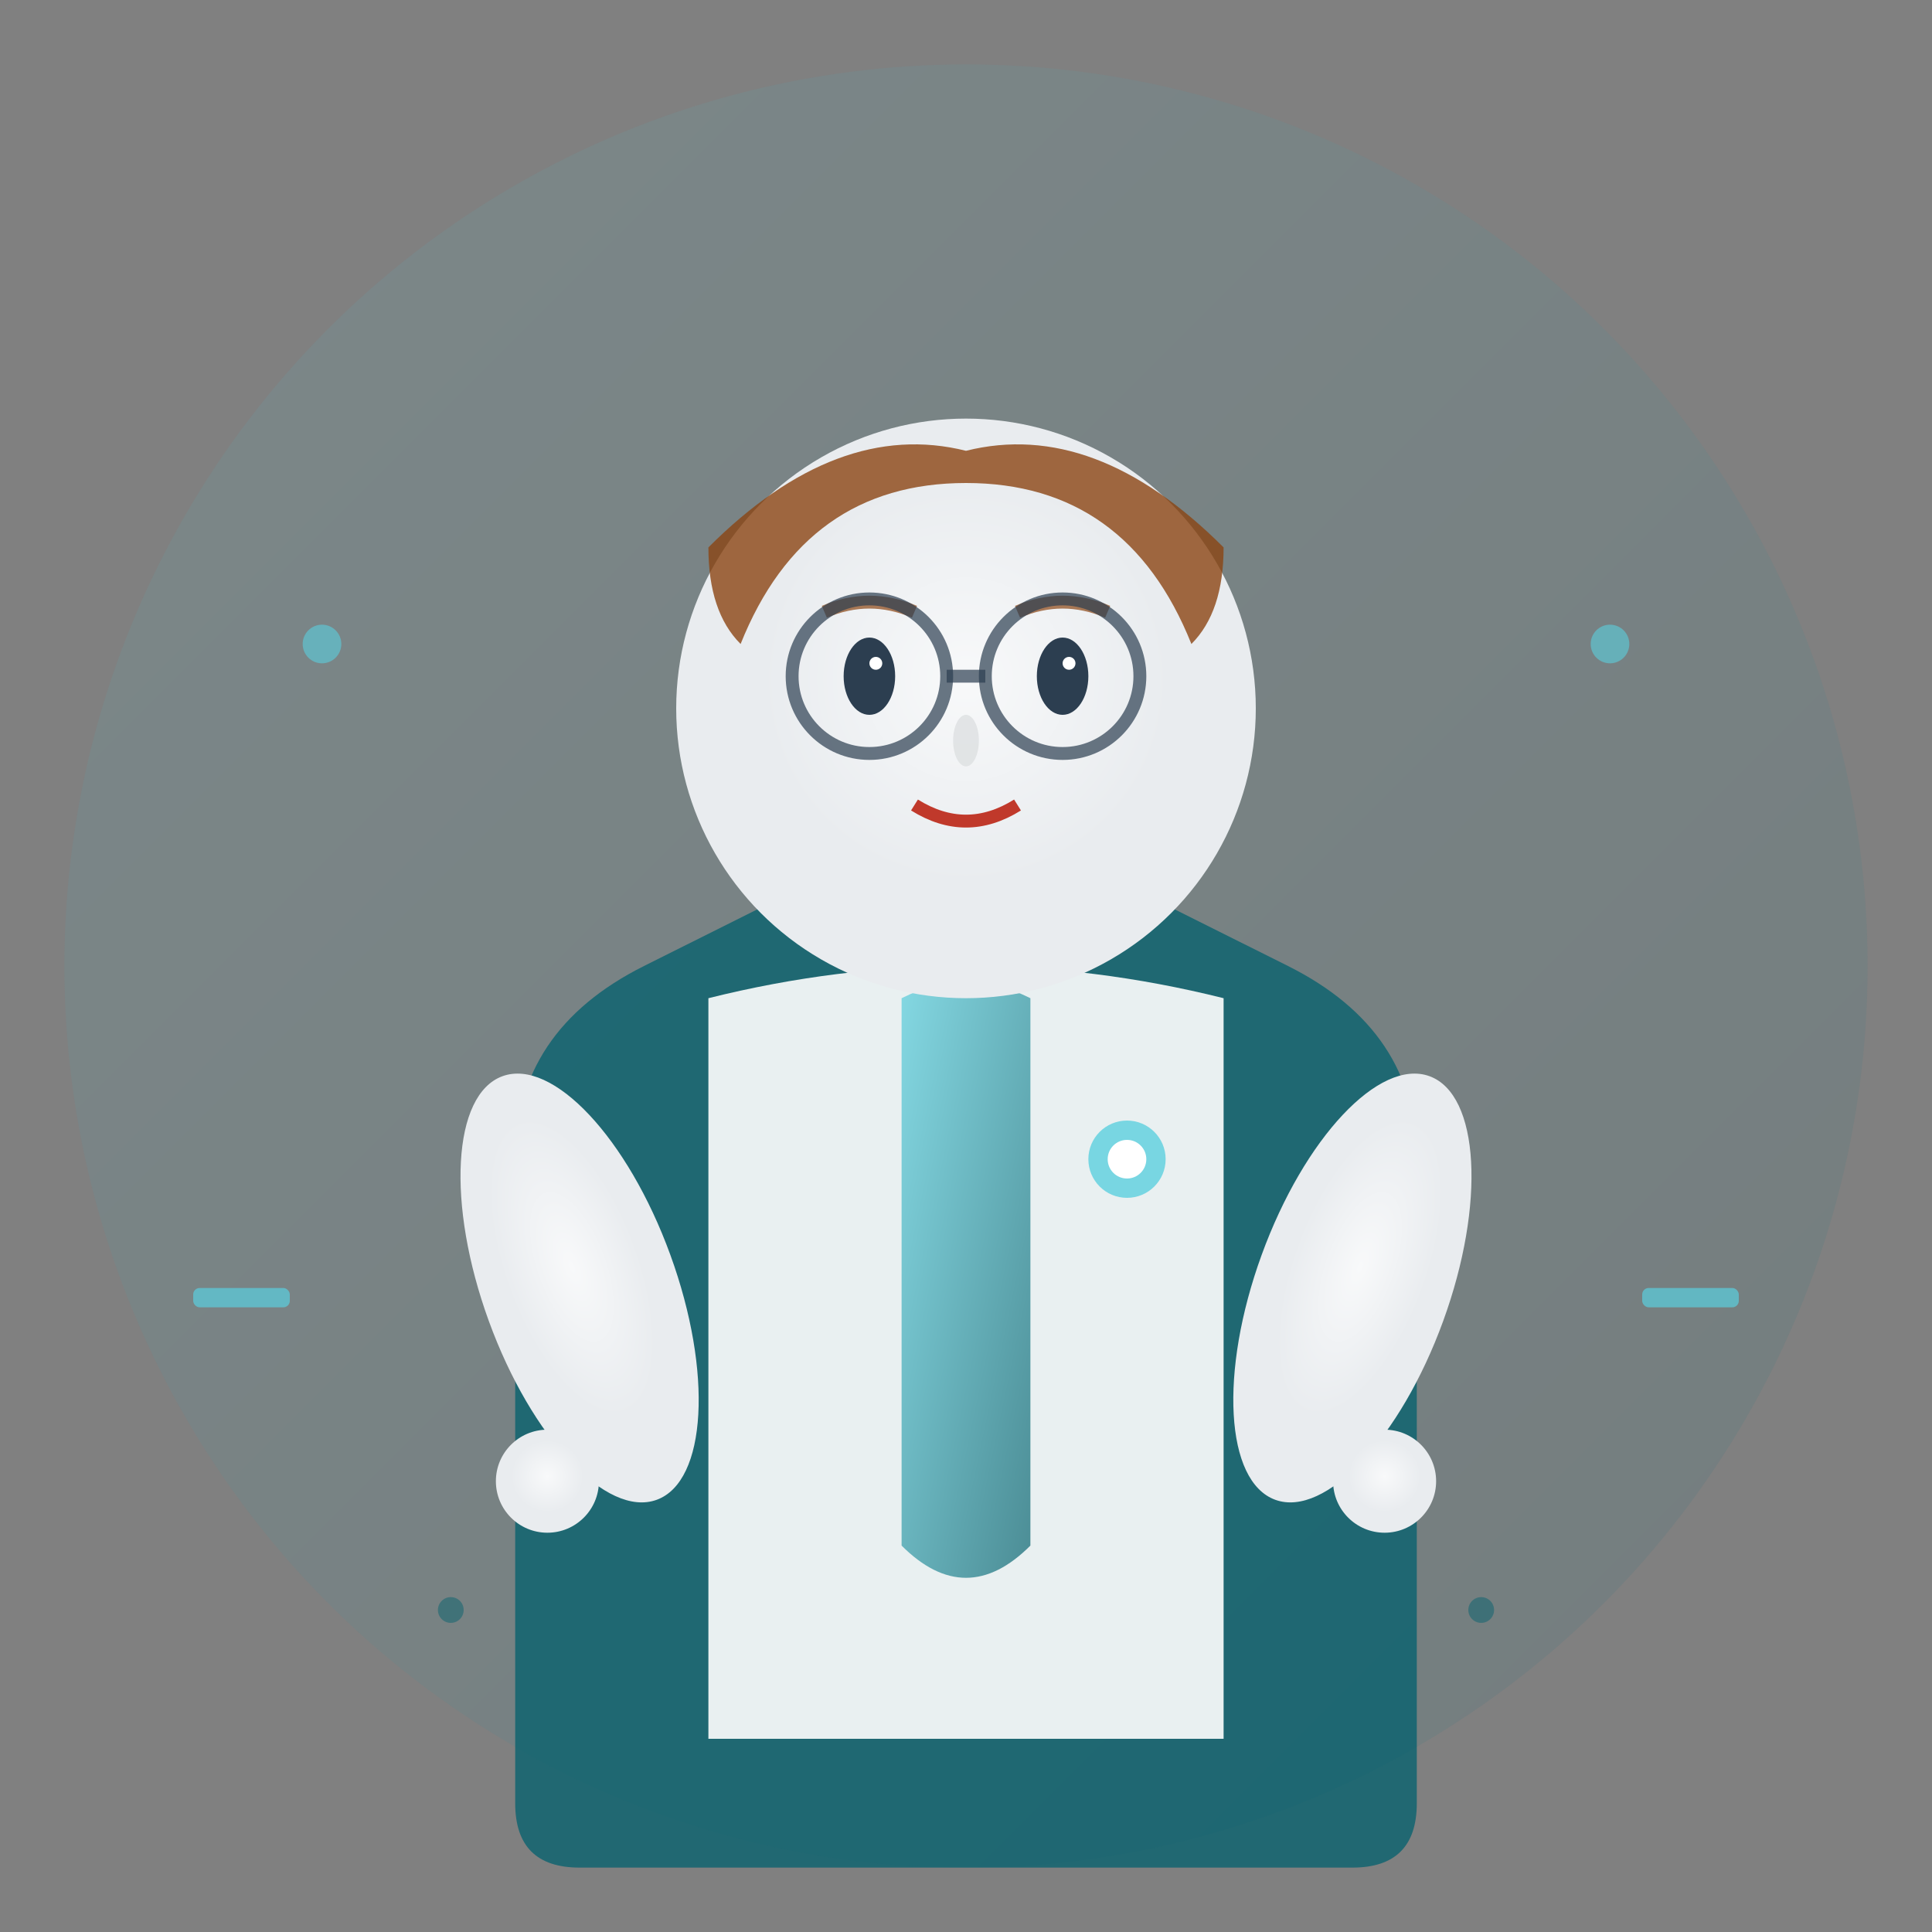
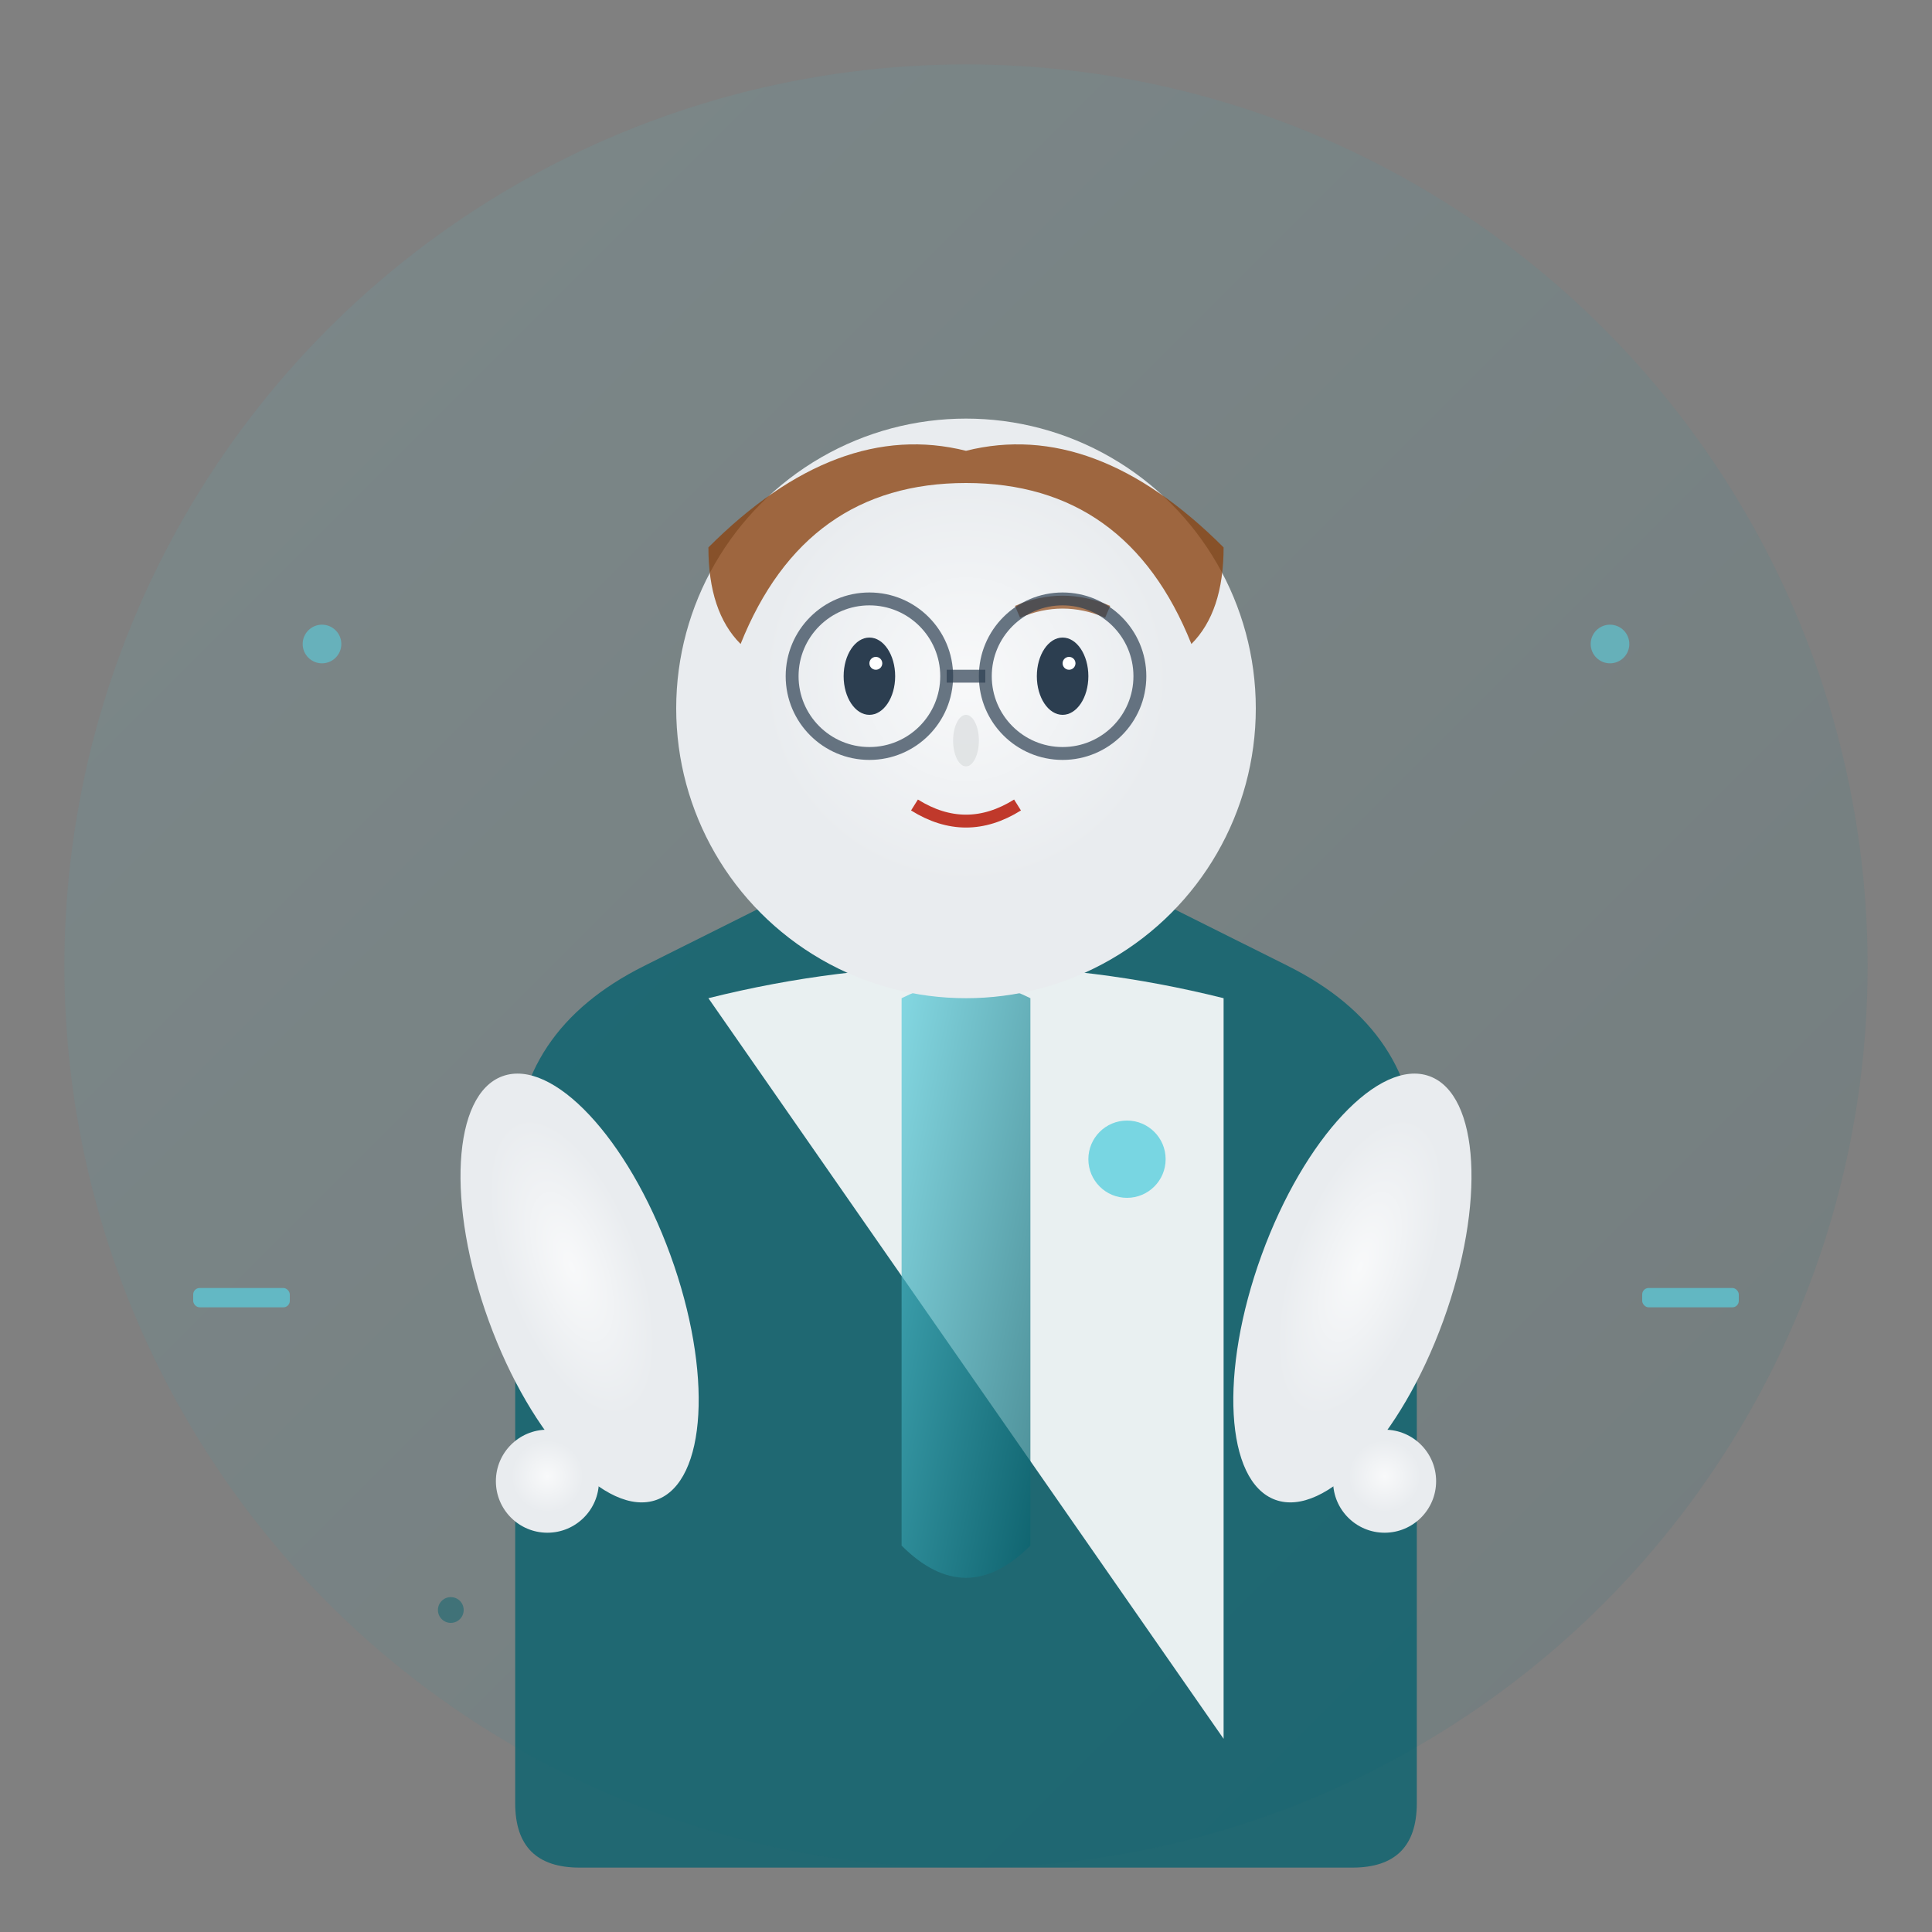
<svg xmlns="http://www.w3.org/2000/svg" width="300" height="300" viewBox="0 0 300 300">
  <rect x="0" y="0" width="300" height="300" fill="#808080" stroke="none" />
  <defs>
    <linearGradient id="employee1Grad" x1="0%" y1="0%" x2="100%" y2="100%">
      <stop offset="0%" style="stop-color:#5bcfde" />
      <stop offset="100%" style="stop-color:#09626e" />
    </linearGradient>
    <radialGradient id="employee1Face" cx="50%" cy="45%" r="35%">
      <stop offset="0%" style="stop-color:#f8f9fa" />
      <stop offset="100%" style="stop-color:#e9ecef" />
    </radialGradient>
  </defs>
  <circle cx="150" cy="150" r="140" fill="url(#employee1Grad)" opacity="0.1" />
  <path d="M80 180 Q80 160, 100 150 L120 140 Q150 130, 180 140 L200 150 Q220 160, 220 180 L220 280 Q220 290, 210 290 L90 290 Q80 290, 80 280 Z" fill="#09626e" opacity="0.8" />
-   <path d="M110 155 Q150 145, 190 155 L190 270 L110 270 Z" fill="white" opacity="0.9" />
+   <path d="M110 155 Q150 145, 190 155 L190 270 Z" fill="white" opacity="0.9" />
  <path d="M140 155 Q150 150, 160 155 L160 240 Q155 245, 150 245 Q145 245, 140 240 Z" fill="url(#employee1Grad)" opacity="0.7" />
  <circle cx="150" cy="110" r="45" fill="url(#employee1Face)" />
  <path d="M110 85 Q130 65, 150 70 Q170 65, 190 85 Q190 95, 185 100 Q175 75, 150 75 Q125 75, 115 100 Q110 95, 110 85 Z" fill="#8b4513" opacity="0.8" />
  <ellipse cx="135" cy="105" rx="4" ry="6" fill="#2c3e50" />
  <ellipse cx="165" cy="105" rx="4" ry="6" fill="#2c3e50" />
  <circle cx="136" cy="103" r="1" fill="white" />
  <circle cx="166" cy="103" r="1" fill="white" />
-   <path d="M128 95 Q135 92, 142 95" stroke="#8b4513" stroke-width="2" fill="none" opacity="0.7" />
  <path d="M158 95 Q165 92, 172 95" stroke="#8b4513" stroke-width="2" fill="none" opacity="0.7" />
  <ellipse cx="150" cy="115" rx="2" ry="4" fill="#d6d8db" opacity="0.6" />
  <path d="M142 125 Q150 130, 158 125" stroke="#c0392b" stroke-width="2" fill="none" />
  <circle cx="135" cy="105" r="12" fill="none" stroke="#2c3e50" stroke-width="2" opacity="0.7" />
  <circle cx="165" cy="105" r="12" fill="none" stroke="#2c3e50" stroke-width="2" opacity="0.7" />
  <line x1="147" y1="105" x2="153" y2="105" stroke="#2c3e50" stroke-width="2" opacity="0.7" />
  <circle cx="175" cy="180" r="6" fill="#5bcfde" opacity="0.8" />
-   <circle cx="175" cy="180" r="3" fill="white" />
  <ellipse cx="90" cy="200" rx="15" ry="35" fill="url(#employee1Face)" transform="rotate(-20 90 200)" />
  <ellipse cx="210" cy="200" rx="15" ry="35" fill="url(#employee1Face)" transform="rotate(20 210 200)" />
  <circle cx="85" cy="230" r="8" fill="url(#employee1Face)" />
  <circle cx="215" cy="230" r="8" fill="url(#employee1Face)" />
  <circle cx="50" cy="100" r="3" fill="#5bcfde" opacity="0.6" />
  <circle cx="250" cy="100" r="3" fill="#5bcfde" opacity="0.6" />
  <circle cx="70" cy="250" r="2" fill="#09626e" opacity="0.5" />
-   <circle cx="230" cy="250" r="2" fill="#09626e" opacity="0.5" />
  <rect x="30" y="200" width="15" height="3" fill="#5bcfde" opacity="0.7" rx="1" />
  <rect x="255" y="200" width="15" height="3" fill="#5bcfde" opacity="0.7" rx="1" />
</svg>